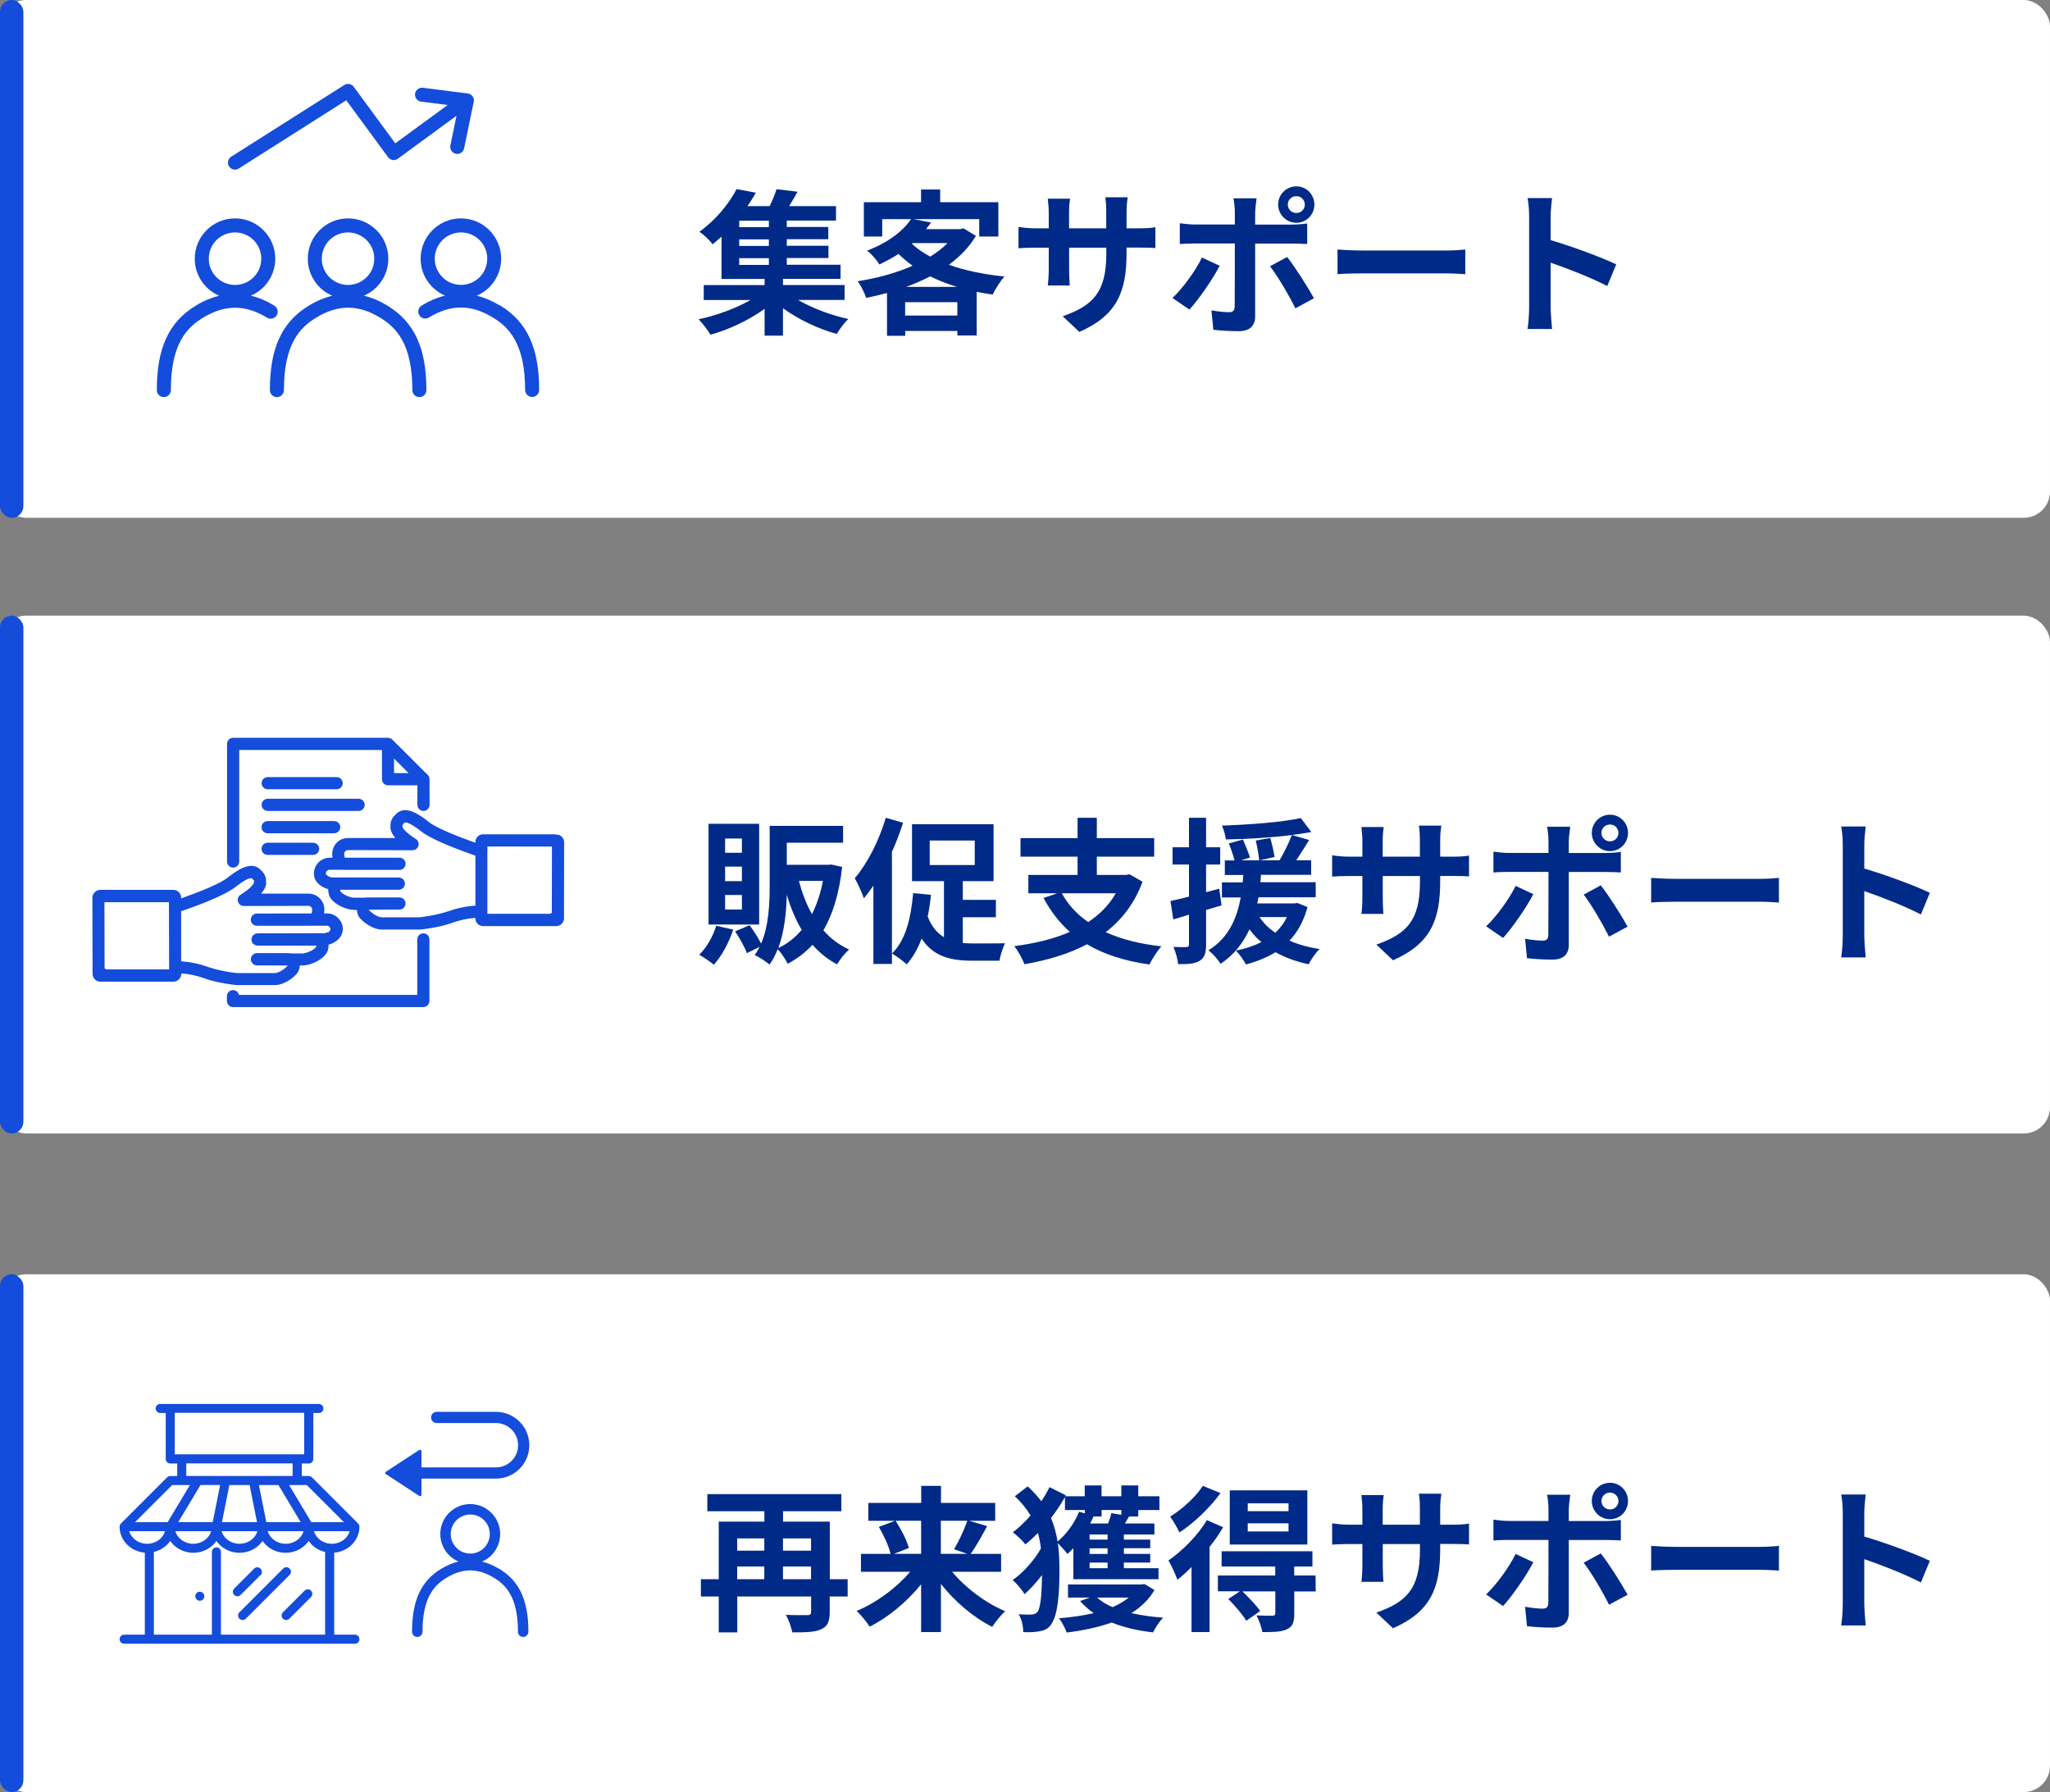
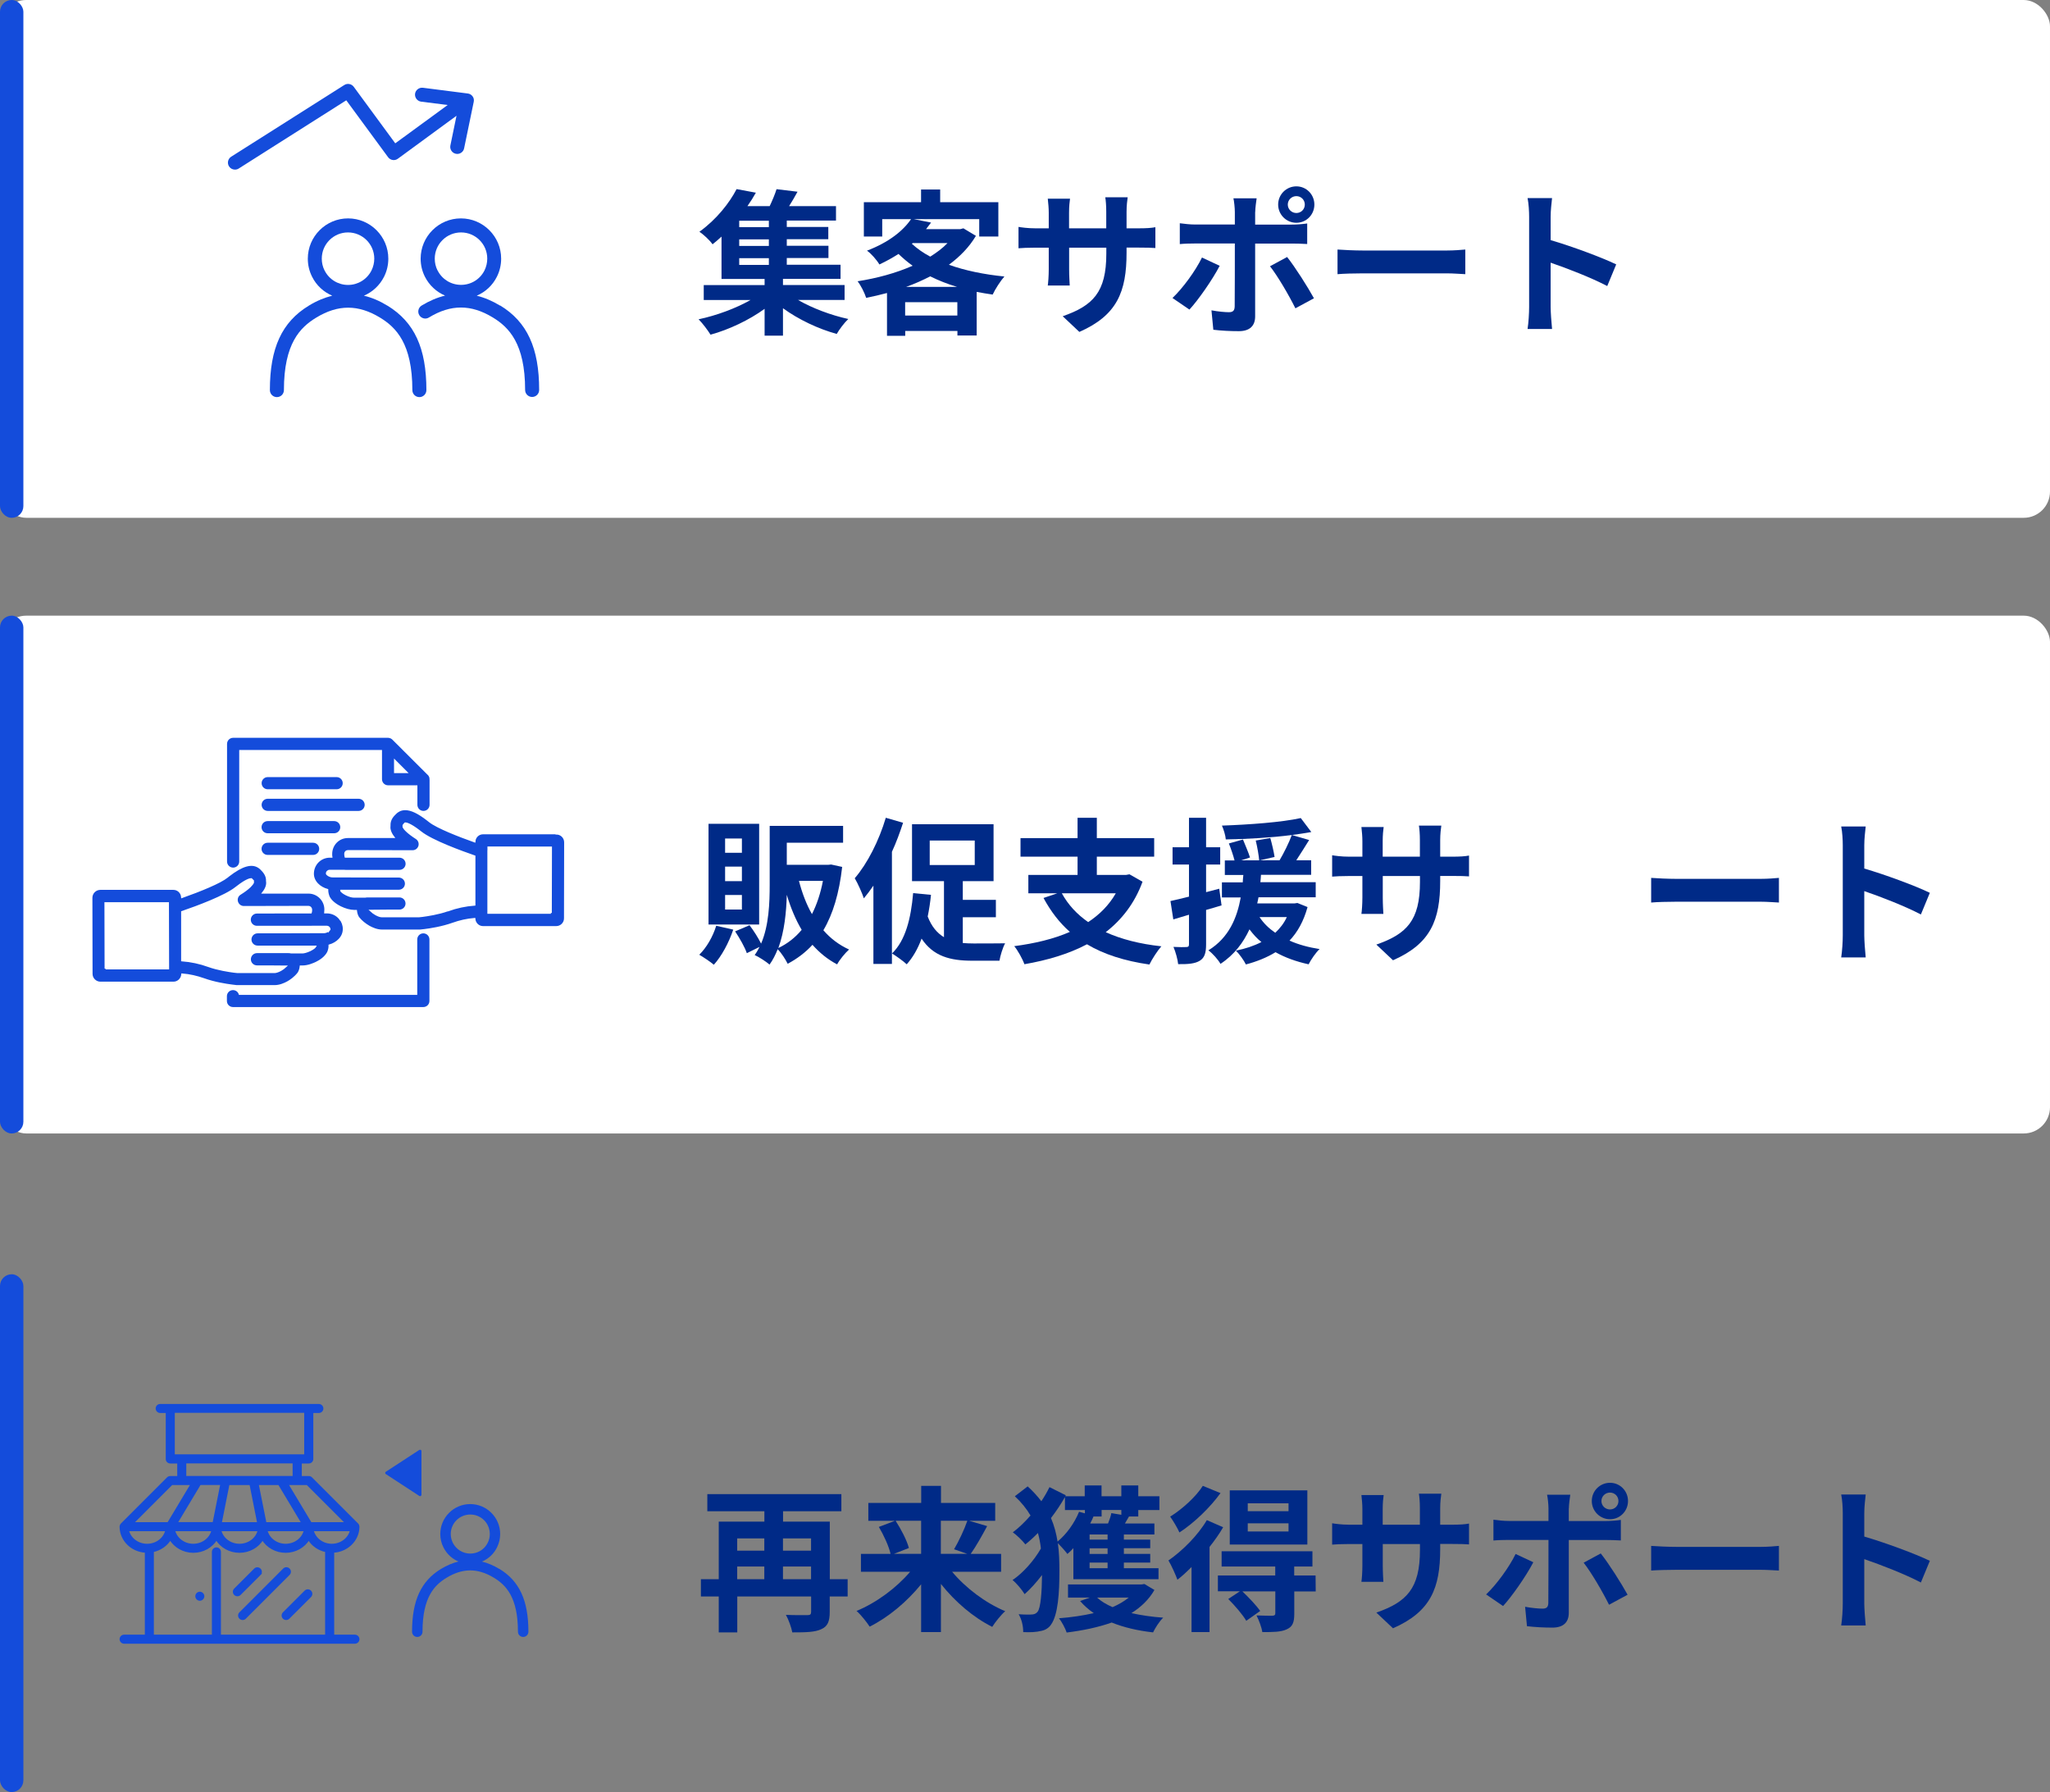
<svg xmlns="http://www.w3.org/2000/svg" id="_レイヤー_2" data-name="レイヤー 2" viewBox="0 0 274.52 239.94">
  <rect x="0" y="0" width="274.52" height="239.94" fill="#808080" stroke="none" />
  <defs>
    <style>
      .cls-1 {
        fill: #fff;
      }

      .cls-2, .cls-3 {
        stroke-miterlimit: 10;
        stroke-width: .25px;
      }

      .cls-2, .cls-3, .cls-4 {
        fill: #144cdb;
      }

      .cls-2, .cls-5 {
        stroke: #144cdb;
      }

      .cls-3 {
        stroke: #fff;
      }

      .cls-5 {
        fill: none;
        stroke-linecap: round;
        stroke-linejoin: round;
        stroke-width: 1.5px;
      }

      .cls-6 {
        fill: #002a87;
      }
    </style>
  </defs>
  <g id="_レイヤー_8" data-name="レイヤー 8">
    <rect class="cls-1" y="82.43" width="274.52" height="69.33" rx="3.52" ry="3.52" />
-     <rect class="cls-1" y="170.61" width="274.52" height="69.33" rx="3.52" ry="3.52" />
    <g>
      <path class="cls-6" d="M98.19,124.47c-.59,1.76-1.57,3.57-2.6,4.7-.46-.4-1.41-1.03-1.95-1.34.99-.97,1.83-2.44,2.27-3.88l2.29.52ZM101.66,123.78h-6.78v-13.48h6.78v13.48ZM99.35,112.27h-2.25v1.91h2.25v-1.91ZM99.35,116.03h-2.25v1.95h2.25v-1.95ZM99.35,119.83h-2.25v1.95h2.25v-1.95ZM112.78,116.05c-.4,3.55-1.24,6.34-2.52,8.5.94,1.09,2.1,1.97,3.44,2.58-.52.46-1.26,1.36-1.6,1.99-1.28-.67-2.37-1.57-3.3-2.62-.94,1.03-2.06,1.87-3.32,2.54-.29-.59-.84-1.45-1.34-1.95-.29.74-.65,1.45-1.09,2.06-.42-.38-1.43-1.03-1.99-1.28.25-.34.46-.71.65-1.09l-1.7.84c-.27-.8-.97-2.02-1.57-2.92l1.93-.82c.57.74,1.18,1.72,1.55,2.46,1.05-2.44,1.15-5.46,1.15-7.89v-7.87h9.83v2.25h-7.54v2.96h5.54l.4-.04,1.47.32ZM107.35,124.49c-.82-1.38-1.47-2.96-1.99-4.68-.06,2.29-.31,4.89-1.13,7.12,1.2-.57,2.25-1.38,3.13-2.44ZM106.99,117.94c.42,1.62.99,3.13,1.74,4.45.65-1.28,1.15-2.77,1.47-4.45h-3.21Z" />
      <path class="cls-6" d="M120.93,110.17c-.42,1.28-.9,2.6-1.49,3.88v15.01h-2.48v-10.48c-.42.61-.86,1.2-1.28,1.7-.19-.61-.82-2.04-1.22-2.69,1.7-1.97,3.25-5.04,4.16-8.1l2.31.67ZM128.93,126.26c.46.04.94.06,1.45.06.76,0,3.25,0,4.22-.02-.31.54-.65,1.66-.76,2.33h-3.65c-2.94,0-5.21-.59-6.78-2.96-.5,1.37-1.18,2.54-1.99,3.44-.42-.4-1.43-1.13-1.97-1.45,1.81-1.74,2.54-4.7,2.83-8.08l2.39.23c-.1,1.01-.25,1.97-.44,2.9.52,1.36,1.28,2.23,2.18,2.77v-7.5h-4.28v-7.62h10.92v7.62h-4.12v2.5h4.43v2.33h-4.43v3.44ZM124.5,115.82h6.03v-3.28h-6.03v3.28Z" />
      <path class="cls-6" d="M153,118.05c-1.05,2.88-2.77,5.08-4.93,6.76,2.08.94,4.56,1.58,7.45,1.89-.52.59-1.24,1.7-1.6,2.44-3.34-.48-6.11-1.37-8.36-2.71-2.46,1.3-5.31,2.14-8.38,2.67-.23-.67-.88-1.85-1.36-2.42,2.75-.36,5.29-.96,7.45-1.91-1.41-1.24-2.56-2.75-3.53-4.54l1.85-.63h-3.88v-2.46h6.59v-2.44h-7.64v-2.48h7.64v-2.73h2.58v2.73h7.68v2.48h-7.68v2.44h3.93l.44-.08,1.74.99ZM142.19,119.6c.84,1.53,2.02,2.81,3.53,3.86,1.53-1.01,2.79-2.27,3.7-3.86h-7.22Z" />
      <path class="cls-6" d="M163.59,121.22c-.69.21-1.39.42-2.08.61v4.62c0,1.15-.21,1.79-.84,2.18s-1.53.48-2.9.46c-.06-.61-.34-1.64-.63-2.31.76.04,1.47.04,1.72.02.25,0,.36-.08.36-.36v-3.97l-2.1.63-.38-2.46c.71-.15,1.55-.36,2.48-.59v-4.3h-2.2v-2.31h2.2v-3.95h2.29v3.95h1.89v2.31h-1.89v3.7l1.76-.46.31,2.22ZM175.09,121.47c-.52,1.87-1.32,3.32-2.41,4.47,1.2.53,2.54.9,4.03,1.13-.52.48-1.15,1.41-1.47,2.04-1.66-.36-3.15-.9-4.43-1.62-1.15.71-2.52,1.26-3.97,1.64-.25-.53-.92-1.45-1.34-1.85,1.26-.25,2.41-.63,3.42-1.15-.61-.48-1.13-1.07-1.6-1.7-.82,1.76-2.02,3.4-3.88,4.62-.34-.59-1.05-1.39-1.62-1.81,2.77-1.7,3.84-4.39,4.33-7.08h-2.52v-2.02h2.79c.02-.34.04-.67.08-.99h-2.48v-1.95h1.3c-.17-.65-.48-1.58-.76-2.27l1.89-.53c.31.78.76,1.79.94,2.41l-1.18.38h2.41c-.06-.69-.25-1.79-.46-2.65l1.95-.34c.23.82.48,1.89.57,2.54l-1.95.44h2.62c.59-.99,1.26-2.35,1.64-3.38-2.79.36-6.03.55-8.84.59-.04-.55-.29-1.34-.52-1.85,3.67-.13,7.98-.44,10.56-1.01l1.41,1.87c-.8.15-1.66.27-2.6.4l2.31.67c-.57.92-1.18,1.89-1.72,2.71h1.99v1.95h-6.72c-.02.34-.04.65-.08.99h7.41v2.02h-7.66c-.06.27-.1.54-.17.82h4.98l.4-.06,1.34.54ZM168.67,122.79c.52.8,1.22,1.49,2.1,2.1.63-.59,1.18-1.28,1.55-2.1h-3.65Z" />
      <path class="cls-6" d="M186.56,128.59l-2.25-2.12c4.05-1.41,5.84-3.21,5.84-8.38v-.8h-4.98v2.86c0,.92.06,1.79.08,2.21h-2.94c.06-.42.13-1.26.13-2.21v-2.86h-1.78c-1.05,0-1.81.04-2.27.08v-2.86c.36.06,1.22.19,2.27.19h1.78v-2.08c0-.61-.06-1.26-.13-1.89h2.98c-.06.4-.13,1.07-.13,1.89v2.08h4.98v-2.21c0-.84-.06-1.53-.13-1.95h3c-.06.42-.15,1.11-.15,1.95v2.21h1.55c1.11,0,1.74-.04,2.31-.15v2.79c-.46-.04-1.2-.06-2.31-.06h-1.55v.69c0,5.21-1.26,8.38-6.32,10.6Z" />
-       <path class="cls-6" d="M201.28,125.58l-2.27-1.55c1.41-1.34,3.09-3.65,3.95-5.42l2.37,1.11c-.97,1.87-2.9,4.62-4.05,5.86ZM210.08,112.53v1.68h4.89c.59,0,1.51-.06,2.08-.15v2.75c-.67-.04-1.49-.06-2.06-.06h-4.91v9.76c0,1.22-.69,1.97-2.18,1.97-1.13,0-2.35-.06-3.42-.19l-.25-2.6c.9.17,1.83.25,2.33.25.55,0,.76-.21.78-.76.02-.78.02-7.43.02-8.42v-.02h-5.33c-.63,0-1.45.02-2.04.08v-2.79c.63.08,1.36.17,2.04.17h5.33v-1.68c0-.55-.1-1.47-.19-1.83h3.11c-.04.29-.19,1.3-.19,1.83ZM217.95,124.07l-2.48,1.34c-.9-1.8-2.39-4.35-3.4-5.63l2.29-1.24c1.07,1.34,2.75,3.99,3.59,5.52ZM215.6,109.08c1.34,0,2.41,1.09,2.41,2.44s-1.07,2.44-2.41,2.44-2.44-1.09-2.44-2.44,1.09-2.44,2.44-2.44ZM215.6,112.65c.63,0,1.13-.5,1.13-1.13s-.5-1.13-1.13-1.13-1.15.5-1.15,1.13.52,1.13,1.15,1.13Z" />
      <path class="cls-6" d="M224.49,117.67h11.27c.99,0,1.91-.08,2.46-.13v3.3c-.5-.02-1.57-.11-2.46-.11h-11.27c-1.2,0-2.6.04-3.38.11v-3.3c.76.06,2.29.13,3.38.13Z" />
      <path class="cls-6" d="M246.77,113.18c0-.73-.06-1.79-.21-2.52h3.28c-.08.73-.19,1.66-.19,2.52v3.11c2.81.82,6.84,2.31,8.78,3.25l-1.2,2.9c-2.16-1.13-5.31-2.35-7.58-3.13v5.94c0,.61.1,2.08.19,2.94h-3.28c.13-.84.21-2.1.21-2.94v-12.07Z" />
    </g>
    <g>
      <path class="cls-6" d="M113.5,213.75h-2.39v2.08c0,1.26-.27,1.93-1.15,2.31-.84.4-2.1.42-3.86.42-.13-.67-.5-1.72-.86-2.35,1.15.06,2.5.04,2.88.04s.5-.1.5-.46v-2.04h-9.89v4.81h-2.48v-4.81h-2.39v-2.31h2.39v-7.71h6.11v-1.39h-7.64v-2.29h17.95v2.29h-7.81v1.39h6.26v7.71h2.39v2.31ZM98.72,205.98v1.64h3.63v-1.64h-3.63ZM98.72,211.44h3.63v-1.7h-3.63v1.7ZM104.85,205.98v1.64h3.76v-1.64h-3.76ZM108.61,211.44v-1.7h-3.76v1.7h3.76Z" />
      <path class="cls-6" d="M127.49,210.43c1.81,2.18,4.49,4.2,7.12,5.29-.57.5-1.36,1.49-1.74,2.1-2.52-1.26-4.98-3.36-6.87-5.75v6.45h-2.65v-6.4c-1.91,2.35-4.37,4.41-6.89,5.67-.4-.61-1.18-1.6-1.76-2.1,2.65-1.09,5.35-3.09,7.18-5.25h-6.59v-2.39h3.97c-.23-1.01-.9-2.48-1.57-3.61l2.16-.82h-3.57v-2.39h7.08v-2.29h2.65v2.29h7.26v2.39h-3.49l2.41.71c-.73,1.37-1.53,2.77-2.2,3.72h4.07v2.39h-6.57ZM119.93,203.61c.73,1.13,1.51,2.62,1.78,3.65l-1.99.78h3.63v-4.43h-3.42ZM125.99,203.61v4.43h3.53l-1.76-.61c.61-1.03,1.36-2.6,1.78-3.82h-3.55Z" />
      <path class="cls-6" d="M143.74,207.28c-.25.27-.52.55-.8.78-.27-.36-.86-1.03-1.28-1.45.17,1.22.21,2.44.21,3.72,0,2.96-.19,5.9-1.13,7.2-.29.42-.73.71-1.26.82-.76.19-1.57.21-2.46.17,0-.8-.19-1.68-.61-2.39.88.06,1.53.06,1.91.02.27-.04.46-.15.63-.36.4-.5.57-2.56.59-4.91-.76.99-1.57,1.89-2.33,2.56-.38-.61-1.05-1.43-1.62-1.89,1.36-.9,2.88-2.6,3.8-4.22-.08-.71-.21-1.41-.4-2.08-.55.57-1.11,1.07-1.68,1.53-.38-.5-1.15-1.24-1.68-1.62.82-.61,1.62-1.39,2.37-2.25-.52-.88-1.2-1.74-2.1-2.58l1.72-1.32c.71.65,1.32,1.32,1.83,1.99.42-.63.78-1.26,1.09-1.89l2.18,1.09-.06.13h2.6v-1.45h2.25v1.45h2.65v-1.45h2.27v1.45h2.83v1.85h-2.83v.86h-1.24c-.19.34-.38.65-.55.94h3.95v1.47h-4.09v.69h3.53v1.15h-3.53v.76h3.53v1.16h-3.53v.76h4.64v1.47h-11.4v-4.16ZM142.61,200.44c-.55.97-1.18,1.91-1.87,2.81.44,1.03.71,2.08.88,3.15,1.2-.99,2.27-2.48,2.88-3.99l.78.21v-.44h-2.67v-1.74ZM154.6,212.87c-.73,1.28-1.81,2.31-3.09,3.11,1.3.29,2.73.5,4.26.61-.5.46-1.07,1.37-1.36,1.97-2.06-.23-3.93-.67-5.54-1.32-1.83.65-3.88,1.07-6.03,1.34-.17-.53-.67-1.47-1.03-1.91,1.66-.13,3.23-.36,4.66-.69-.69-.46-1.3-1.01-1.83-1.62l1.3-.46h-2.92v-1.76h9.85l.38-.06,1.34.8ZM148.32,205.45h-2.41v.69h2.41v-.69ZM148.32,207.3h-2.41v.76h2.41v-.76ZM148.32,209.21h-2.41v.76h2.41v-.76ZM147.52,202.18v.86h-1.09c-.13.31-.27.63-.44.94h2.39c.19-.48.38-1.01.44-1.39l1.34.23v-.65h-2.65ZM146.91,213.9c.55.5,1.24.92,2.08,1.28.82-.36,1.55-.78,2.16-1.28h-4.24Z" />
      <path class="cls-6" d="M163.8,204.47c-.5.88-1.13,1.76-1.83,2.65v11.4h-2.41v-8.71c-.63.63-1.26,1.22-1.89,1.7-.19-.55-.82-1.97-1.2-2.58,1.87-1.3,3.93-3.34,5.14-5.4l2.18.95ZM163.44,199.91c-1.39,1.93-3.53,3.99-5.5,5.27-.25-.57-.86-1.6-1.24-2.12,1.64-1.01,3.49-2.71,4.37-4.12l2.37.97ZM176.2,213.08h-2.88v2.98c0,1.15-.21,1.74-1.03,2.1-.78.36-1.83.36-3.25.36-.1-.67-.46-1.6-.78-2.23.88.04,1.87.04,2.14.04.29-.02.38-.1.38-.34v-2.92h-4.41c.84.8,1.87,1.89,2.39,2.62l-1.87,1.32c-.46-.8-1.53-2.04-2.41-2.92l1.55-1.03h-2.94v-2.12h7.68v-1.2h-7.18v-2.04h12.16v2.04h-2.44v1.2h2.86l.02,2.12ZM175.07,206.8h-10.39v-7.26h10.39v7.26ZM172.55,201.28h-5.46v1.05h5.46v-1.05ZM172.55,203.96h-5.46v1.09h5.46v-1.09Z" />
      <path class="cls-6" d="M186.56,218.03l-2.25-2.12c4.05-1.41,5.84-3.21,5.84-8.38v-.8h-4.98v2.86c0,.92.06,1.78.08,2.2h-2.94c.06-.42.13-1.26.13-2.2v-2.86h-1.78c-1.05,0-1.81.04-2.27.08v-2.86c.36.06,1.22.19,2.27.19h1.78v-2.08c0-.61-.06-1.26-.13-1.89h2.98c-.06.4-.13,1.07-.13,1.89v2.08h4.98v-2.2c0-.84-.06-1.53-.13-1.95h3c-.06.42-.15,1.11-.15,1.95v2.2h1.55c1.11,0,1.74-.04,2.31-.15v2.79c-.46-.04-1.2-.06-2.31-.06h-1.55v.69c0,5.21-1.26,8.38-6.32,10.6Z" />
      <path class="cls-6" d="M201.28,215.03l-2.27-1.55c1.41-1.34,3.09-3.65,3.95-5.42l2.37,1.11c-.97,1.87-2.9,4.62-4.05,5.86ZM210.08,201.97v1.68h4.89c.59,0,1.51-.06,2.08-.15v2.75c-.67-.04-1.49-.06-2.06-.06h-4.91v9.76c0,1.22-.69,1.97-2.18,1.97-1.13,0-2.35-.06-3.42-.19l-.25-2.6c.9.17,1.83.25,2.33.25.55,0,.76-.21.78-.76.02-.78.02-7.43.02-8.42v-.02h-5.33c-.63,0-1.45.02-2.04.08v-2.79c.63.08,1.36.17,2.04.17h5.33v-1.68c0-.55-.1-1.47-.19-1.83h3.11c-.04.29-.19,1.3-.19,1.83ZM217.95,213.52l-2.48,1.34c-.9-1.81-2.39-4.35-3.4-5.63l2.29-1.24c1.07,1.34,2.75,3.99,3.59,5.52ZM215.6,198.53c1.34,0,2.41,1.09,2.41,2.44s-1.07,2.44-2.41,2.44-2.44-1.09-2.44-2.44,1.09-2.44,2.44-2.44ZM215.6,202.1c.63,0,1.13-.5,1.13-1.13s-.5-1.13-1.13-1.13-1.15.5-1.15,1.13.52,1.13,1.15,1.13Z" />
      <path class="cls-6" d="M224.49,207.11h11.27c.99,0,1.91-.08,2.46-.13v3.3c-.5-.02-1.57-.1-2.46-.1h-11.27c-1.2,0-2.6.04-3.38.1v-3.3c.76.06,2.29.13,3.38.13Z" />
      <path class="cls-6" d="M246.77,202.62c0-.74-.06-1.79-.21-2.52h3.28c-.08.73-.19,1.66-.19,2.52v3.11c2.81.82,6.84,2.31,8.78,3.25l-1.2,2.9c-2.16-1.13-5.31-2.35-7.58-3.13v5.94c0,.61.1,2.08.19,2.94h-3.28c.13-.84.21-2.1.21-2.94v-12.07Z" />
    </g>
    <rect class="cls-1" width="274.52" height="69.33" rx="3.52" ry="3.52" />
    <g>
      <path class="cls-6" d="M106.88,40.17c1.89,1.09,4.41,2.04,6.72,2.54-.52.48-1.22,1.41-1.55,2-2.46-.67-5.12-1.93-7.2-3.44v3.67h-2.46v-3.59c-2.08,1.51-4.79,2.79-7.24,3.46-.38-.61-1.07-1.53-1.6-2.06,2.39-.5,5-1.47,6.95-2.58h-6.26v-2h8.15v-.82h-5.77v-5.67c-.38.36-.78.69-1.2,1.03-.4-.57-1.22-1.32-1.76-1.68,2.33-1.68,4.03-3.88,4.98-5.71l2.58.48c-.34.61-.71,1.2-1.13,1.8h2.98c.36-.76.71-1.6.92-2.27l2.81.34c-.36.67-.76,1.34-1.13,1.93h6.28v1.93h-6.59v.86h5.56v1.64h-5.56v.88h5.58v1.64h-5.58v.9h7.2v1.89h-7.71v.82h8.25v2h-6.21ZM102.96,29.55h-3.97v.86h3.97v-.86ZM102.96,32.05h-3.97v.88h3.97v-.88ZM98.99,35.47h3.97v-.9h-3.97v.9Z" />
      <path class="cls-6" d="M130.68,31.59c-.9,1.51-2.14,2.77-3.61,3.86,2.18.78,4.72,1.3,7.43,1.57-.52.59-1.24,1.7-1.57,2.42-.73-.1-1.45-.23-2.14-.36v5.84h-2.58v-.61h-6.99v.65h-2.44v-5.73c-.92.25-1.85.46-2.79.65-.21-.67-.73-1.7-1.15-2.22,2.56-.4,5.14-1.09,7.37-2.08-.67-.48-1.3-1.01-1.89-1.58-.78.5-1.62.97-2.56,1.41-.34-.59-1.11-1.47-1.66-1.85,2.92-1.11,4.85-2.67,5.9-4.22h-3.86v2.33h-2.46v-4.6h7.66v-1.7h2.56v1.7h7.79v4.6h-2.56v-2.33h-8.78l2.33.46c-.21.29-.44.59-.67.88h4.58l.42-.11,1.68,1.01ZM128.2,42.25v-1.79h-6.99v1.79h6.99ZM128.16,38.41c-1.28-.38-2.48-.86-3.59-1.41-1.01.52-2.1,1.01-3.23,1.41h6.82ZM122.11,32.64c.69.63,1.51,1.22,2.46,1.72.88-.55,1.68-1.15,2.31-1.81h-4.66l-.1.08Z" />
      <path class="cls-6" d="M144.56,44.46l-2.25-2.12c4.05-1.41,5.84-3.21,5.84-8.38v-.8h-4.98v2.86c0,.92.06,1.79.08,2.21h-2.94c.06-.42.13-1.26.13-2.21v-2.86h-1.78c-1.05,0-1.81.04-2.27.08v-2.86c.36.06,1.22.19,2.27.19h1.78v-2.08c0-.61-.06-1.26-.13-1.89h2.98c-.06.4-.13,1.07-.13,1.89v2.08h4.98v-2.21c0-.84-.06-1.53-.13-1.95h3c-.06.42-.15,1.11-.15,1.95v2.21h1.55c1.11,0,1.74-.04,2.31-.15v2.79c-.46-.04-1.2-.06-2.31-.06h-1.55v.69c0,5.21-1.26,8.38-6.32,10.6Z" />
      <path class="cls-6" d="M159.28,41.45l-2.27-1.55c1.41-1.34,3.09-3.65,3.95-5.42l2.37,1.11c-.97,1.87-2.9,4.62-4.05,5.86ZM168.08,28.39v1.68h4.89c.59,0,1.51-.06,2.08-.15v2.75c-.67-.04-1.49-.06-2.06-.06h-4.91v9.76c0,1.22-.69,1.97-2.18,1.97-1.13,0-2.35-.06-3.42-.19l-.25-2.6c.9.17,1.83.25,2.33.25.55,0,.76-.21.78-.76.02-.78.02-7.43.02-8.42v-.02h-5.33c-.63,0-1.45.02-2.04.08v-2.79c.63.08,1.36.17,2.04.17h5.33v-1.68c0-.55-.1-1.47-.19-1.83h3.11c-.04.29-.19,1.3-.19,1.83ZM175.95,39.94l-2.48,1.34c-.9-1.81-2.39-4.35-3.4-5.63l2.29-1.24c1.07,1.34,2.75,3.99,3.59,5.52ZM173.6,24.95c1.34,0,2.41,1.09,2.41,2.44s-1.07,2.44-2.41,2.44-2.44-1.09-2.44-2.44,1.09-2.44,2.44-2.44ZM173.6,28.52c.63,0,1.13-.5,1.13-1.13s-.5-1.13-1.13-1.13-1.15.5-1.15,1.13.52,1.13,1.15,1.13Z" />
      <path class="cls-6" d="M182.49,33.54h11.27c.99,0,1.91-.08,2.46-.13v3.3c-.5-.02-1.57-.11-2.46-.11h-11.27c-1.2,0-2.6.04-3.38.11v-3.3c.76.06,2.29.13,3.38.13Z" />
      <path class="cls-6" d="M204.77,29.04c0-.73-.06-1.78-.21-2.52h3.28c-.08.74-.19,1.66-.19,2.52v3.11c2.81.82,6.84,2.31,8.78,3.25l-1.2,2.9c-2.16-1.13-5.31-2.35-7.58-3.13v5.94c0,.61.1,2.08.19,2.94h-3.28c.13-.84.21-2.1.21-2.94v-12.07Z" />
    </g>
    <g>
-       <path class="cls-4" d="M36.73,40.92c-1.04-.64-2.09-1.08-3.14-1.33,1.15-.49,2.11-1.37,2.7-2.54.38-.76.57-1.57.57-2.42,0-2.97-2.42-5.39-5.39-5.39s-5.39,2.42-5.39,5.39c0,.85.19,1.66.57,2.42.58,1.17,1.55,2.05,2.7,2.54-1.04.26-2.09.69-3.13,1.33-3.61,2.19-5.22,5.68-5.22,11.31,0,.52.42.94.94.94s.94-.42.94-.94c0-6.24,2.18-8.4,4.32-9.7,2.92-1.77,5.64-1.77,8.56,0,.44.27,1.02.13,1.29-.31.27-.44.13-1.02-.31-1.29ZM28.33,36.21c-.25-.5-.37-1.03-.37-1.58,0-1.94,1.57-3.51,3.51-3.51s3.52,1.57,3.52,3.51c0,.55-.13,1.09-.37,1.58-.6,1.19-1.81,1.94-3.14,1.94s-2.54-.74-3.14-1.93Z" />
      <path class="cls-4" d="M66.97,40.92c-1.04-.63-2.08-1.07-3.13-1.33,1.15-.49,2.12-1.37,2.7-2.54.38-.76.57-1.57.57-2.42,0-2.97-2.42-5.39-5.39-5.39s-5.39,2.42-5.39,5.39c0,.85.19,1.66.57,2.42.59,1.16,1.55,2.04,2.7,2.53-1.05.25-2.1.7-3.14,1.33-.44.27-.58.85-.31,1.29.27.44.85.59,1.29.31,2.92-1.78,5.64-1.78,8.56,0,2.13,1.3,4.32,3.47,4.32,9.7,0,.52.42.94.94.94s.94-.42.94-.94c0-5.62-1.61-9.11-5.22-11.31ZM58.59,36.21c-.25-.5-.37-1.03-.37-1.58,0-1.94,1.58-3.51,3.52-3.51s3.51,1.57,3.51,3.51c0,.55-.13,1.09-.37,1.58-.6,1.19-1.8,1.93-3.14,1.93s-2.54-.74-3.14-1.93Z" />
      <path class="cls-4" d="M51.87,40.92c-1.04-.64-2.09-1.08-3.14-1.33,1.15-.49,2.11-1.37,2.7-2.54.38-.76.57-1.57.57-2.42,0-2.97-2.42-5.39-5.39-5.39s-5.39,2.42-5.39,5.39c0,.85.19,1.66.57,2.42.58,1.17,1.55,2.05,2.7,2.54-1.04.26-2.09.69-3.13,1.33-3.61,2.19-5.22,5.68-5.22,11.31,0,.52.42.94.94.94s.94-.42.94-.94c0-6.24,2.18-8.4,4.32-9.7,2.92-1.78,5.64-1.78,8.56,0,2.13,1.3,4.32,3.47,4.32,9.7,0,.52.42.94.94.94s.94-.42.94-.94c0-5.62-1.61-9.11-5.22-11.31ZM43.46,36.21c-.25-.5-.37-1.03-.37-1.58,0-1.94,1.57-3.51,3.51-3.51s3.52,1.57,3.52,3.51c0,.55-.13,1.09-.37,1.58-.6,1.19-1.81,1.94-3.14,1.94s-2.54-.74-3.14-1.93Z" />
      <path class="cls-4" d="M63.29,12.91s-.04-.05-.06-.08c-.15-.17-.35-.28-.58-.31l-.39-.05-5.63-.72c-.51-.06-.98.3-1.05.81-.06.51.3.98.81,1.05l3.56.45-7.02,5.13-5.56-7.57c-.3-.4-.85-.5-1.26-.24l-15.15,9.6c-.44.28-.57.86-.29,1.3.18.28.48.43.79.43.17,0,.35-.04.5-.14l14.41-9.14,5.6,7.62c.31.42.9.51,1.31.2l7.85-5.75-.82,3.98c-.1.51.22,1,.73,1.11.07.01.13.02.19.02.43,0,.83-.3.92-.75l1.29-6.24c.05-.26,0-.52-.16-.73Z" />
    </g>
    <g>
      <g>
        <path class="cls-3" d="M51.23,116.6h-.07c-.52,0-.94-.42-.94-.94s.42-.94.94-.94h.07c.52,0,.94.42.94.94s-.42.94-.94.94Z" />
        <path class="cls-3" d="M46.14,116.59h0c-.52,0-.94-.42-.94-.94s.42-.94.94-.94.94.42.94.94-.42.94-.94.94Z" />
        <path class="cls-3" d="M46.14,116.59h0c-.52,0-.94-.42-.94-.94s.42-.94.94-.94.94.42.94.94-.42.94-.94.94Z" />
        <path class="cls-3" d="M52.23,121.91h-.17c-.52,0-.94-.42-.94-.94s.42-.94.94-.94h.17c.52,0,.94.42.94.94s-.42.94-.94.94Z" />
        <path class="cls-3" d="M51.16,116.6h-4.89c-.09,0-.17,0-.26-.02-.49-.07-.84-.5-.81-1,.03-.49.44-.87.94-.87h5.02c.52,0,.94.43.94.95,0,.52-.42.94-.94.94Z" />
        <path class="cls-3" d="M74.5,111.58h-9.8c-.62-.01-1.12.47-1.16,1.08-1.97-.7-5-1.87-6.02-2.69-.09-.08-.18-.15-.24-.19-1.25-.97-2.2-1.43-3.01-1.43-.35,0-.67.08-.92.24-.13.07-.26.17-.39.3-.32.31-.83.81-.79,1.65-.05.35.01.87.52,1.54h-6.09c-1.24-.01-2.24.99-2.24,2.26,0,.13,0,.25.02.37h-.22c-.65,0-1.27.28-1.7.78-.35.41-.55.93-.55,1.5,0,.49.2.97.58,1.37.35.37.84.64,1.34.78,0,.32.07.65.21.98.35.67,1.12,1.13,1.55,1.34.63.31,1.31.49,1.82.49h.27c.03.29.11.57.25.82.02.04.05.08.08.12.36.45.86.86,1.42,1.18.42.23,1.05.51,1.7.51h5.04s.06,0,.09,0c0,0,.21-.02.56-.06.82-.1,2.4-.35,3.8-.85.95-.34,1.93-.56,2.91-.64.05.61.54,1.09,1.15,1.09h9.8c.65,0,1.17-.52,1.17-1.16l.02-10.18c0-.65-.52-1.17-1.17-1.17ZM59.98,121.88c-1.27.46-2.8.68-3.4.76-.23.03-.39.05-.46.05h-5c-.15,0-.43-.07-.79-.27-.25-.14-.48-.31-.67-.49l2.37-.02s.02,0,.03,0h1.43s0,0,0,0c.52,0,.94-.42.94-.94,0-.52-.42-.94-.94-.94h-1.41s-.02,0-.03,0h-2.79c-.09,0-.21,0-.34.03h-1.55c-.14.01-.54-.07-.99-.29-.44-.22-.67-.44-.68-.46,0-.02-.02-.04-.02-.06h5.57s.01,0,.02,0h2.14s0,0,0,0c.52,0,.94-.42.94-.94,0-.52-.42-.94-.94-.94h-2.13s-.01,0-.02,0l-6.78-.02c-.18,0-.49-.12-.66-.29-.04-.05-.06-.08-.06-.11,0-.09.03-.17.09-.24.07-.08.17-.13.28-.13h1.96c.06.01.12.01.18.01h4.86s.02,0,.03,0h2.34s0,0,0,0c.52,0,.94-.42.94-.94,0-.52-.42-.94-.94-.94h-2.31s-.02,0-.03,0h-4.89c-.02-.07-.05-.19-.05-.41,0-.2.16-.36.37-.36l8.66.02h0c.42,0,.78-.27.9-.67.12-.4-.04-.83-.39-1.06-.55-.35-1-.69-1.32-1-.28-.27-.38-.44-.41-.51,0-.08,0-.15,0-.23.02-.05.15-.17.24-.26.09,0,.6.05,1.89,1.05.05.04.11.08.18.14,1.5,1.2,5.56,2.66,7.2,3.23v6.48c-1.2.09-2.39.34-3.55.76ZM73.77,122.22h-8.38v-8.25s.01,0,.01,0v-.51s8.39.01,8.39.01l-.02,8.76Z" />
      </g>
      <g>
        <path class="cls-3" d="M36.74,124.06h-.07c-.52,0-.94-.42-.94-.94s.42-.94.94-.94h.07c.52,0,.94.42.94.94s-.42.94-.94.94Z" />
        <path class="cls-3" d="M41.76,124.05h0c-.52,0-.94-.42-.94-.94s.42-.94.94-.94.94.42.94.94-.42.94-.94.94Z" />
        <path class="cls-3" d="M41.76,124.05h0c-.52,0-.94-.42-.94-.94s.42-.94.94-.94.94.42.94.94-.42.94-.94.94Z" />
        <path class="cls-3" d="M35.84,129.36h-.17c-.52,0-.94-.42-.94-.94s.42-.94.94-.94h.17c.52,0,.94.42.94.94s-.42.94-.94.94Z" />
        <path class="cls-3" d="M45.53,123.02s-.04-.06-.06-.08c-.42-.49-1.04-.77-1.7-.77h-.23c.01-.13.02-.26.02-.4,0-1.24-1.01-2.25-2.25-2.25h-6.08c.51-.65.58-1.18.52-1.53.04-.82-.47-1.33-.81-1.67-.1-.1-.22-.19-.34-.26-.92-.55-2.16-.23-3.98,1.18-.08.06-.15.12-.21.17-.93.75-3.55,1.82-6.03,2.7-.05-.61-.54-1.09-1.16-1.09h-9.8c-.65.01-1.17.54-1.17,1.19l.02,10.18c0,.64.53,1.17,1.17,1.17h9.8c.61,0,1.11-.49,1.16-1.1.98.08,1.95.3,2.91.64,1.39.5,2.98.75,3.79.85.36.05.57.07.57.07.03,0,.06,0,.09,0h5.04c.64,0,1.28-.27,1.7-.5.4-.22.97-.61,1.43-1.19.03-.04.06-.08.08-.12.14-.25.22-.53.25-.82h.28c.72,0,1.5-.34,1.81-.49.53-.26,1.22-.7,1.58-1.39.13-.3.2-.62.19-.93.5-.14.98-.42,1.32-.78.38-.39.59-.88.59-1.42,0-.51-.18-1-.49-1.38ZM14.13,129.68l-.02-8.76h8.39s0,.48,0,.48c0,0,0,.02,0,.02l.02,8.06s0,.01,0,.02v.17h-8.39ZM44.07,124.52c-.17.18-.47.3-.65.3l-6.76.02s-.02,0-.02,0h-2.15c-.52,0-.94.43-.94.95,0,.52.42.94.94.94h2.12s.02,0,.02,0h5.59s0,0,0,0c-.03.06-.23.27-.7.5-.46.22-.85.3-.99.3h-1.55c-.13-.04-.25-.04-.34-.04h-2.78s0,0-.01,0h-1.44c-.52,0-.94.43-.94.95,0,.52.42.94.94.94h1.42s0,0,.01,0l2.41.02c-.19.18-.42.35-.67.49-.37.2-.66.27-.8.27h-5c-.07,0-.23-.02-.46-.05-.6-.08-2.13-.3-3.4-.76-1.16-.42-2.35-.67-3.54-.76v-5.93s0-.02,0-.04v-.52c2.04-.7,5.78-2.09,7.21-3.23.05-.04.11-.08.2-.15,1.22-.95,1.73-1.02,1.86-1.02.08.08.21.21.23.23-.01.09-.01.18,0,.26-.04.08-.14.24-.4.5-.35.34-.8.67-1.33,1-.36.22-.52.65-.4,1.06.12.4.48.68.9.68h0l8.66-.02c.2,0,.37.17.37.4,0,.19-.03.31-.05.37h-4.88s0,.01-.01.01h-2.34c-.52,0-.94.43-.94.95,0,.52.42.94.94.94h2.33s0,0,.01,0h4.89c.06,0,.13,0,.19-.01h1.94c.1,0,.19.03.25.09.01.02.02.03.04.04.05.06.08.15.09.24,0,0-.02.04-.07.1Z" />
      </g>
      <path class="cls-3" d="M56.69,134.96h-25.49c-.52,0-.94-.42-.94-.94v-.64c0-.52.42-.94.94-.94.42,0,.77.27.89.64h23.66v-7.3c0-.52.42-.94.94-.94s.94.42.94.94v8.24c0,.52-.42.94-.94.94Z" />
      <path class="cls-3" d="M57.65,104.33c0-.31-.15-.58-.37-.75l-4.65-4.64c-.06-.06-.13-.11-.2-.15-.02,0-.03-.02-.05-.03-.07-.03-.15-.06-.23-.08-.01,0-.02,0-.03,0-.05,0-.1-.02-.15-.02h-20.75c-.52,0-.94.42-.94.94v15.75c0,.52.42.94.94.94s.94-.42.94-.94v-14.81h18.87v3.79c0,.52.42.94.94.94h3.8v2.49c0,.52.42.94.94.94s.94-.42.94-.94v-3.31s.01-.08.01-.12ZM52.89,103.39v-1.53l1.53,1.53h-1.53Z" />
      <path class="cls-3" d="M45.08,105.8h-9.23c-.52,0-.94-.42-.94-.94s.42-.94.94-.94h9.23c.52,0,.94.42.94.94s-.42.94-.94.94Z" />
      <path class="cls-3" d="M48.02,108.7h-12.17c-.52,0-.94-.42-.94-.94s.42-.94.94-.94h12.17c.52,0,.94.42.94.94s-.42.94-.94.94Z" />
      <path class="cls-3" d="M44.75,111.69h-8.91c-.52,0-.94-.42-.94-.94s.42-.94.94-.94h8.91c.52,0,.94.42.94.94s-.42.94-.94.94Z" />
      <path class="cls-3" d="M41.93,114.59h-6.09c-.52,0-.94-.42-.94-.94s.42-.94.94-.94h6.09c.52,0,.94.42.94.94s-.42.94-.94.94Z" />
    </g>
    <g>
      <path class="cls-4" d="M56.34,194.13c-.06-.03-.13-.03-.19,0l-4.49,2.93c-.05.03-.08.09-.08.15s.03.12.08.15l4.49,2.93s.07.03.1.03c.03,0,.06,0,.09-.02.06-.03.1-.09.1-.16v-5.86c0-.07-.04-.13-.1-.16Z" />
-       <path class="cls-5" d="M58.48,189.78h7.93c2.06,0,3.72,1.67,3.72,3.72h0c0,2.06-1.67,3.72-3.72,3.72h-12.61" />
    </g>
    <path class="cls-4" d="M66.87,210.07c-.77-.47-1.55-.8-2.33-.99.86-.36,1.58-1.02,2.01-1.89.28-.56.43-1.17.43-1.8,0-2.21-1.8-4.01-4.01-4.01s-4.01,1.8-4.01,4.01c0,.63.14,1.24.43,1.8.44.87,1.15,1.52,2.01,1.88-.78.19-1.56.52-2.34.99-2.68,1.63-3.88,4.23-3.88,8.41,0,.39.31.7.7.7s.7-.31.7-.7c0-4.64,1.62-6.25,3.21-7.22,2.17-1.32,4.19-1.32,6.36,0,1.59.97,3.21,2.58,3.21,7.22,0,.39.31.7.7.7s.7-.31.7-.7c0-4.18-1.2-6.78-3.88-8.41ZM60.64,206.57c-.18-.37-.28-.76-.28-1.18,0-1.44,1.17-2.61,2.62-2.61s2.61,1.17,2.61,2.61c0,.41-.09.81-.28,1.18-.44.89-1.34,1.44-2.33,1.44s-1.89-.55-2.34-1.44Z" />
    <g>
      <path class="cls-2" d="M47.53,218.99h-2.9v-11.22c1.86-.09,3.35-1.54,3.38-3.32,0,0,0,0,0,0,0-.01,0-.03,0-.04,0-.01,0-.02,0-.03,0-.04-.01-.09-.03-.13,0-.02,0-.03-.02-.04-.02-.05-.05-.1-.09-.14h0s-6.18-6.18-6.18-6.18c-.09-.09-.21-.14-.34-.14h-1.06v-1.93h1.06c.27,0,.48-.22.48-.48v-6.28h.87c.27,0,.48-.22.48-.48s-.22-.48-.48-.48h-21.25c-.27,0-.48.22-.48.48s.22.48.48.48h.87v6.28c0,.13.05.25.14.34.09.09.21.14.34.14h1.06v1.93s-1.06,0-1.06,0c-.13,0-.25.05-.34.14l-6.18,6.18s0,0,0,0c-.04.04-.07.09-.09.14,0,.01-.01.03-.02.04-.01.04-.02.08-.03.13,0,.01,0,.02,0,.03,0,.01,0,.03,0,.04,0,0,0,0,0,0,.03,1.78,1.51,3.23,3.38,3.32v11.22h-2.9c-.27,0-.48.22-.48.48s.22.48.48.48h30.91c.27,0,.48-.22.48-.48s-.22-.48-.48-.48ZM44.44,206.82c-1.26,0-2.31-.83-2.56-1.93h5.11c-.24,1.1-1.3,1.93-2.56,1.93ZM41.14,198.71l5.22,5.22h-4.74l-3.13-5.22h2.66ZM23.65,203.92l3.13-5.22h2.85l-1.04,5.22h-4.93ZM28.44,204.89c-.24,1.1-1.3,1.93-2.56,1.93s-2.31-.83-2.56-1.93h5.11ZM33.92,197.74h-9.1v-1.93s14.49,0,14.49,0v1.93h-5.39ZM34.15,201.82l.42,2.11h-5l1.04-5.22h2.92l.62,3.11ZM34.63,204.89c-.24,1.1-1.3,1.93-2.56,1.93s-2.31-.83-2.56-1.93h5.11ZM34.51,198.71h2.85l3.13,5.22h-4.93l-.62-3.11-.42-2.1ZM40.81,204.89c-.24,1.1-1.3,1.93-2.56,1.93s-2.31-.83-2.56-1.93h5.11ZM23.28,194.84v-5.8h17.58v5.8h-17.58ZM22.99,198.71h2.66l-3.13,5.22h-4.74l5.22-5.22ZM17.15,204.89h5.11c-.24,1.1-1.3,1.93-2.56,1.93s-2.31-.83-2.56-1.93ZM29.46,218.99v-11.21c0-.27-.22-.48-.48-.48s-.48.22-.48.48v11.21h-8.02v-11.3c.99-.21,1.82-.8,2.32-1.6.62,1.01,1.77,1.69,3.09,1.69s2.47-.68,3.09-1.69c.62,1.01,1.77,1.69,3.09,1.69s2.47-.68,3.09-1.69c.62,1.01,1.77,1.69,3.09,1.69s2.47-.68,3.09-1.69c.49.81,1.33,1.4,2.32,1.6v11.3h-14.2Z" />
      <path class="cls-2" d="M26.76,213.24c-.27,0-.48.22-.48.48s.22.48.48.48.48-.22.48-.48-.22-.48-.48-.48Z" />
      <path class="cls-2" d="M38.69,210.1c-.19-.19-.49-.19-.68,0l-5.86,5.86c-.19.19-.19.49,0,.68.09.09.22.14.34.14s.25-.05.34-.14l5.86-5.86c.19-.19.19-.5,0-.68Z" />
      <path class="cls-2" d="M40.88,213.06l-2.9,2.9c-.19.19-.19.49,0,.68.09.09.22.14.34.14s.25-.05.34-.14l2.9-2.9c.19-.19.19-.49,0-.68s-.49-.19-.68,0Z" />
      <path class="cls-2" d="M34.8,210.79c.19-.19.19-.5,0-.68-.19-.19-.49-.19-.68,0l-2.67,2.67c-.19.19-.19.49,0,.68.09.09.22.14.34.14s.25-.05.34-.14l2.67-2.67Z" />
    </g>
    <rect class="cls-4" x="0" y="82.43" width="3.13" height="69.33" rx="1.57" ry="1.57" />
    <rect class="cls-4" x="0" y="170.61" width="3.13" height="69.33" rx="1.57" ry="1.57" />
    <rect class="cls-4" x="0" y="0" width="3.13" height="69.33" rx="1.57" ry="1.57" />
  </g>
</svg>